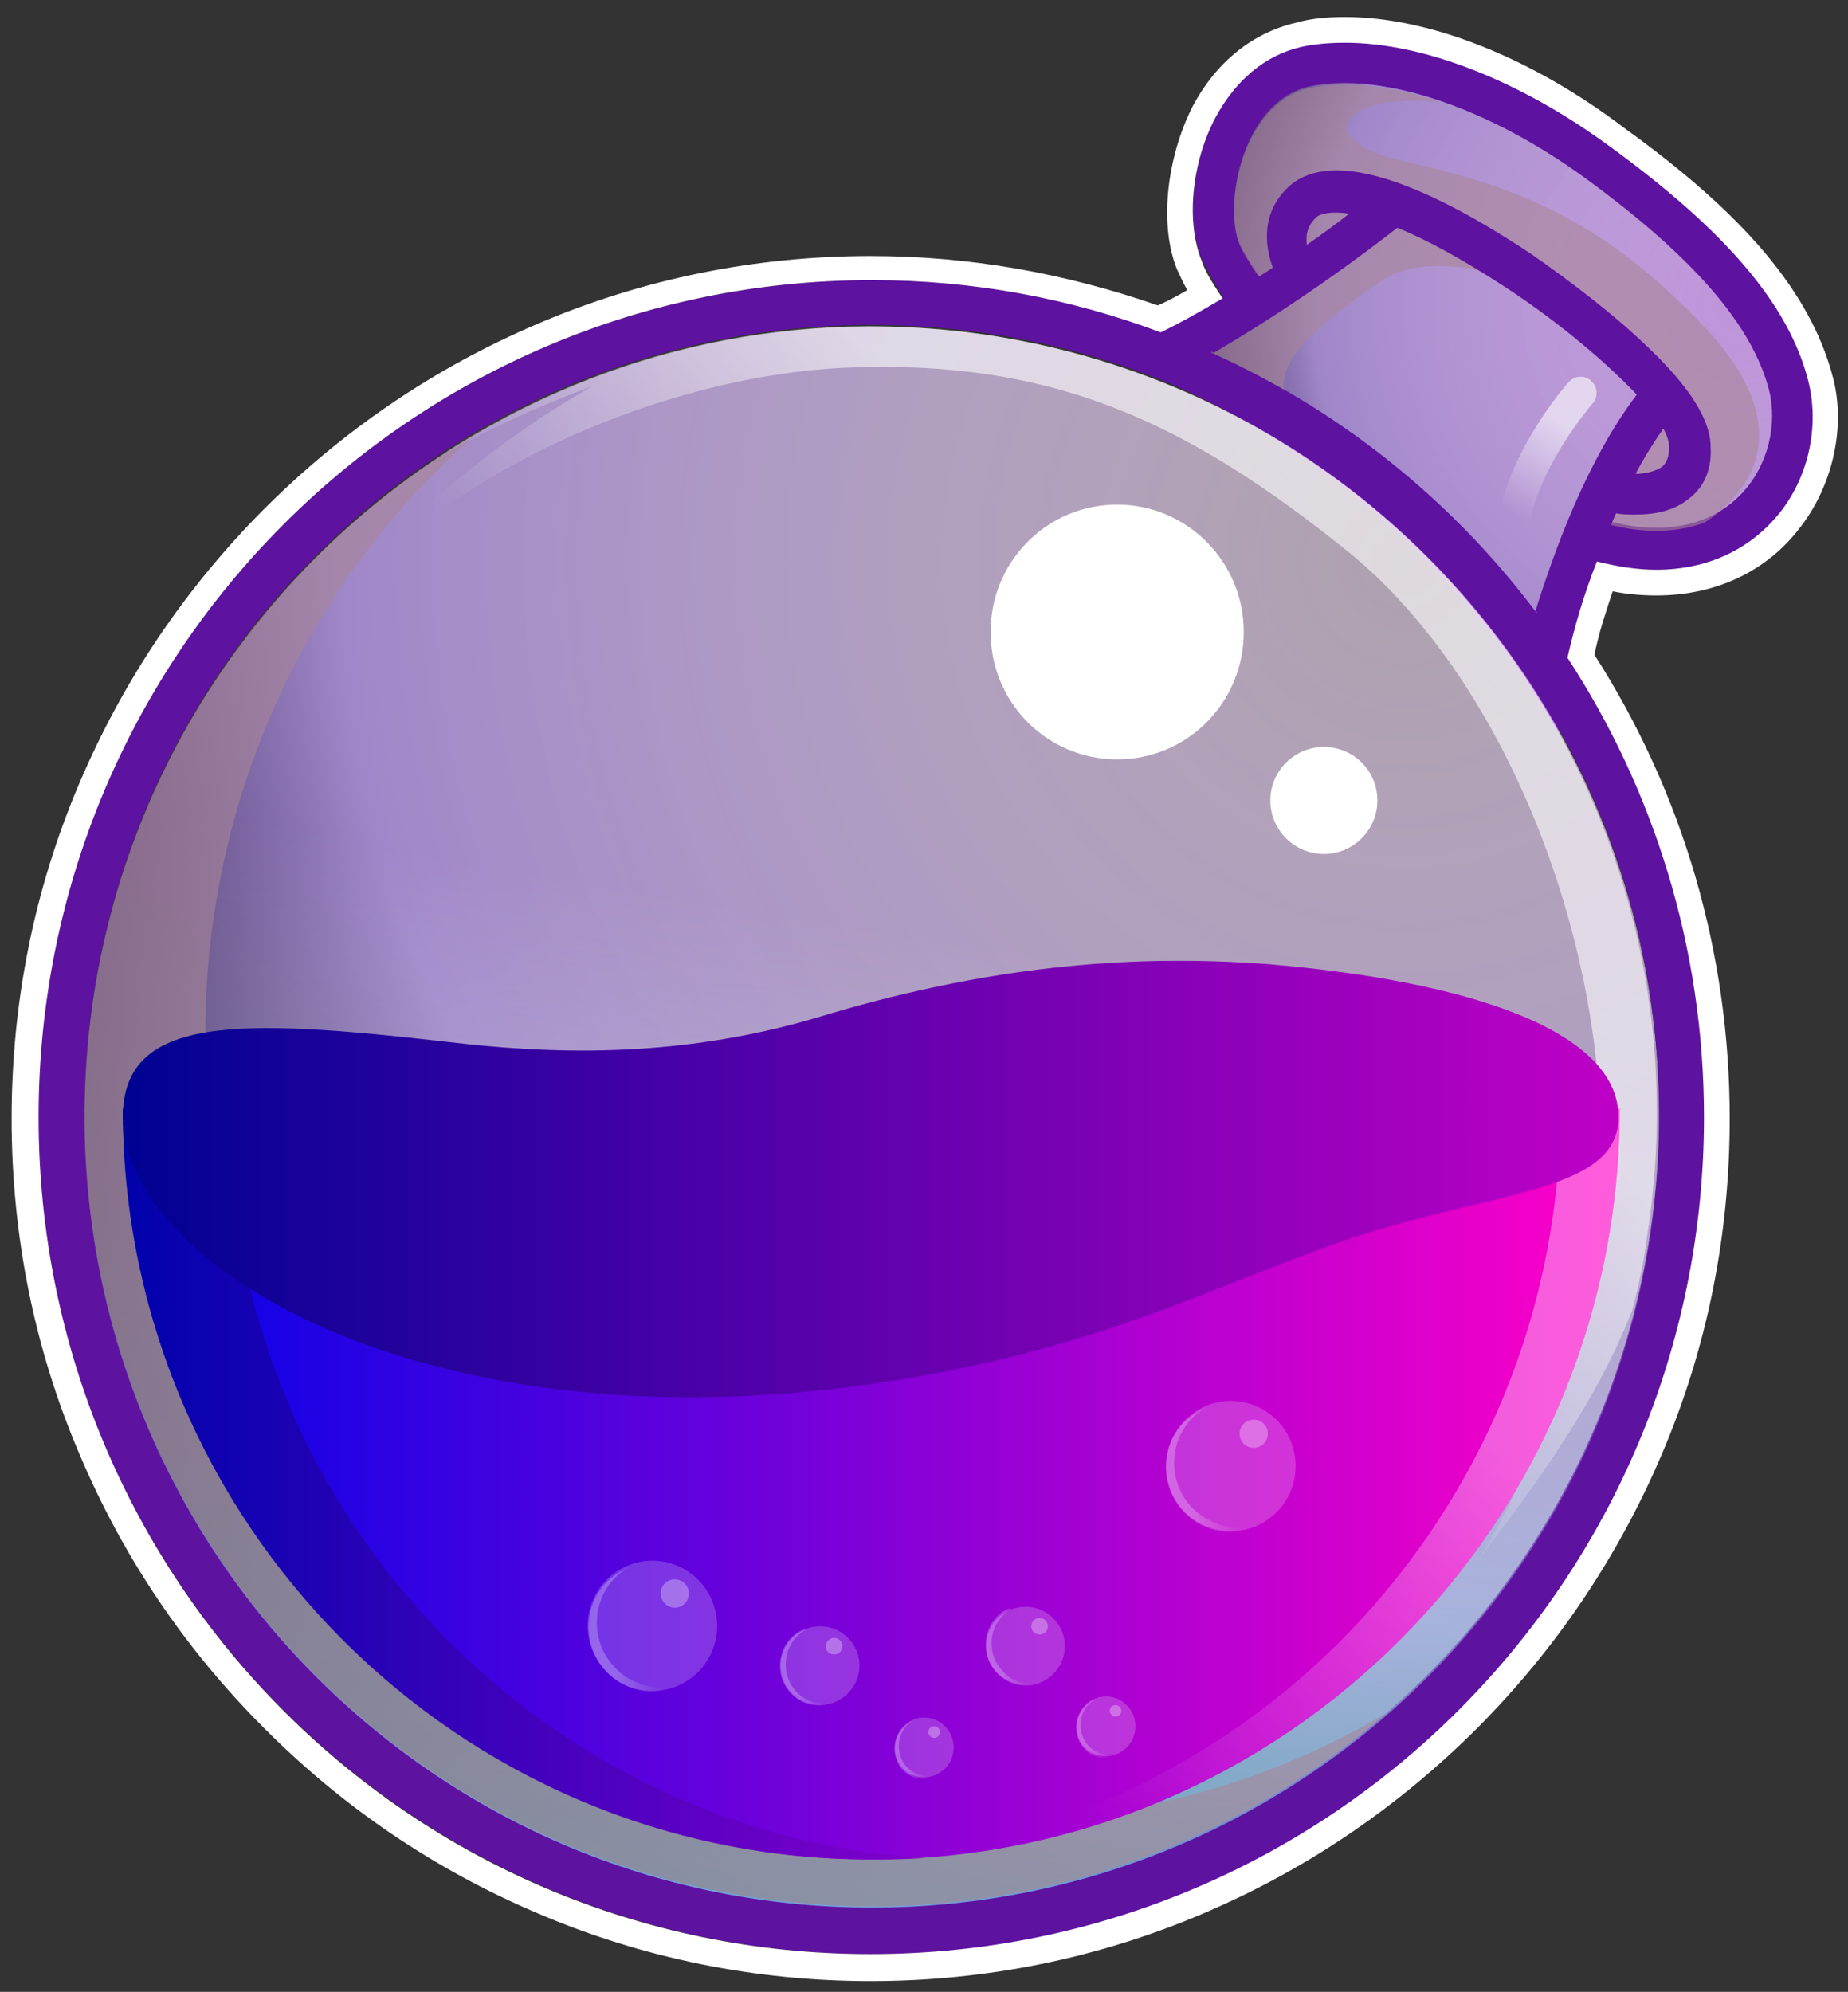
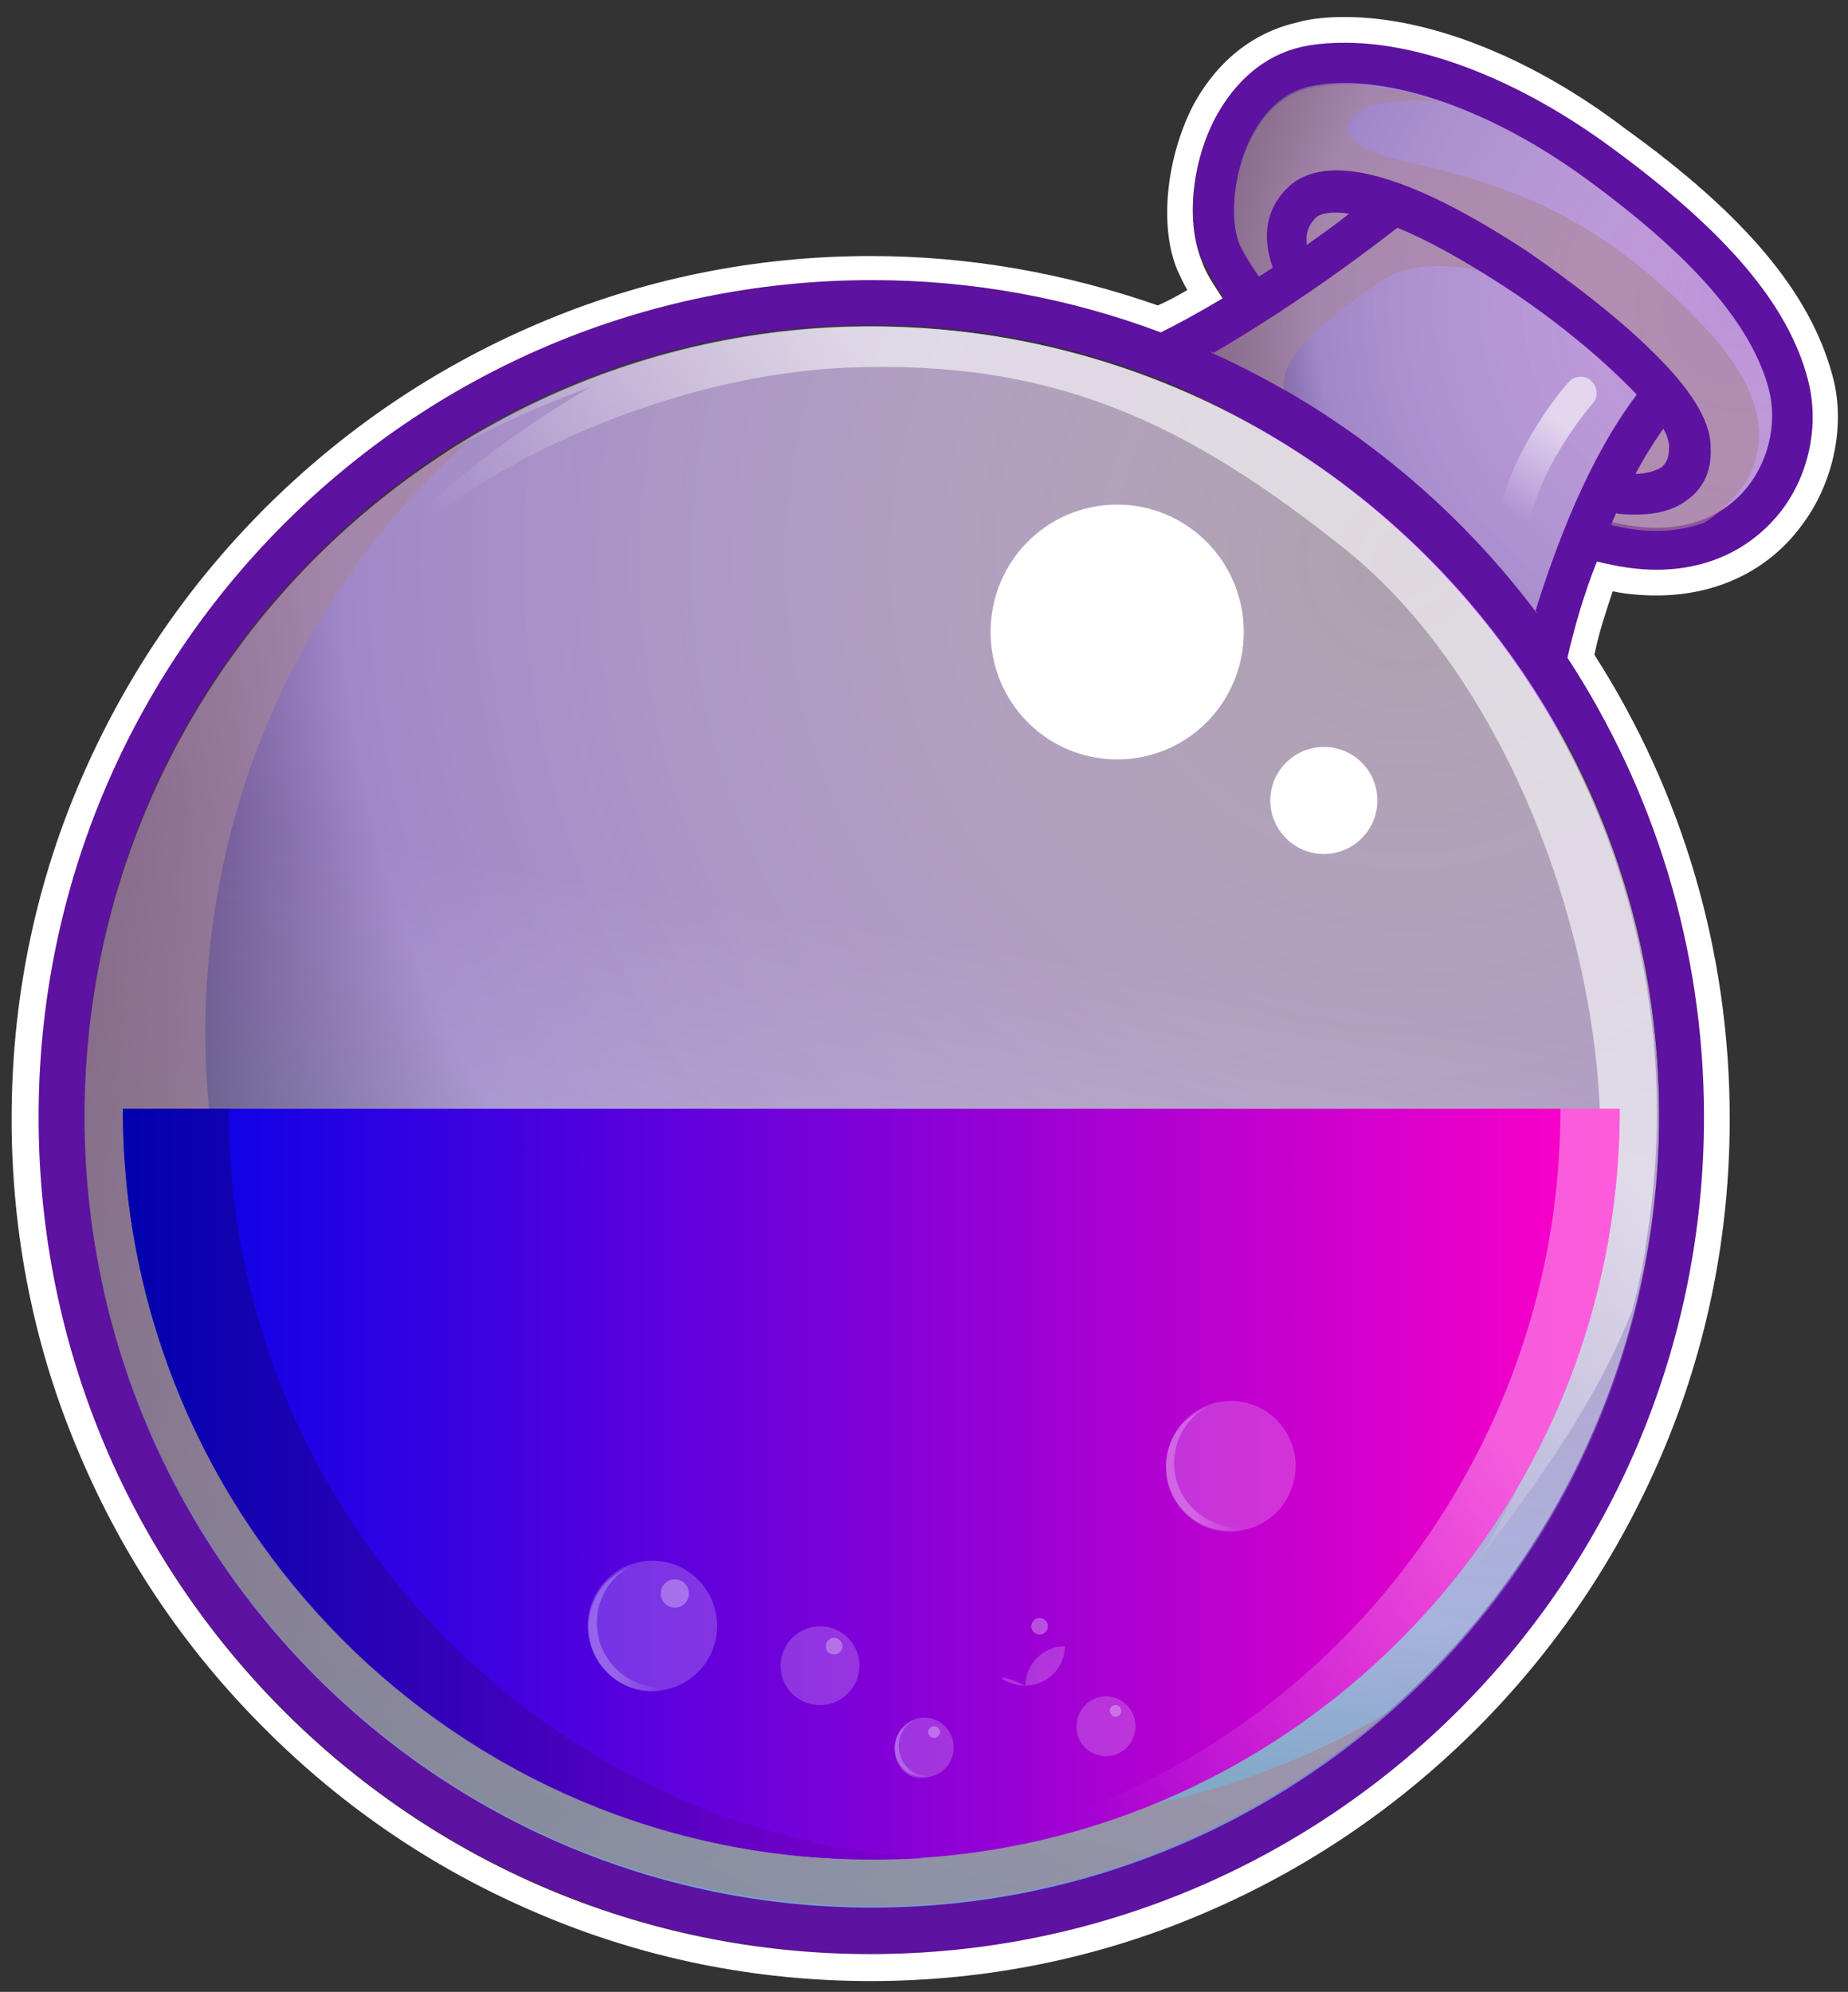
<svg xmlns="http://www.w3.org/2000/svg" version="1.1" id="Layer_1" x="0px" y="0px" viewBox="0 0 445.3 480" style="enable-background:new 0 0 445.3 480;" xml:space="preserve">
  <rect x="0" y="0" width="445.3" height="480" fill="#333333" stroke="none" />
  <style type="text/css">
	.st0{fill:#5E12A0;}
	.st1{fill:url(#SVGID_1_);}
	.st2{fill:url(#SVGID_00000057842478844788882430000011488242317396571785_);}
	.st3{opacity:0.6;fill:#A98698;enable-background:new    ;}
	.st4{opacity:0.6;fill:url(#SVGID_00000122681461319159331290000013782889722384331433_);enable-background:new    ;}
	.st5{opacity:0.6;fill:url(#SVGID_00000079484094875727638190000009829515247922314122_);enable-background:new    ;}
	.st6{fill:url(#SVGID_00000117664388084135984840000002358517429788415890_);}
	.st7{opacity:0.6;}
	.st8{opacity:0.6;fill:url(#SVGID_00000100347582345408929550000009839249370797052853_);enable-background:new    ;}
	.st9{opacity:0.7;}
	.st10{fill:url(#SVGID_00000060002641994234194910000010463457036426708658_);}
	.st11{fill:url(#SVGID_00000054982208281272003350000004360250688956561796_);}
	.st12{fill:#FFFFFF;}
	.st13{fill:url(#SVGID_00000126283046896240657400000014097269703363995534_);}
	.st14{opacity:0.2;fill:#FFFFFF;enable-background:new    ;}
	.st15{opacity:0.4;}
	.st16{opacity:0.6;fill:url(#SVGID_00000056400825370763906140000004534918664849032354_);enable-background:new    ;}
	.st17{opacity:0.3;fill:#FFFFFF;enable-background:new    ;}
	.st18{opacity:0.6;fill:url(#SVGID_00000006676210094366367830000005238807939728171650_);enable-background:new    ;}
	.st19{opacity:0.6;fill:url(#SVGID_00000167354238824325724700000016741692567504898737_);enable-background:new    ;}
	.st20{opacity:0.6;fill:url(#SVGID_00000028296471070825541670000009108908069842537376_);enable-background:new    ;}
	.st21{opacity:0.6;fill:url(#SVGID_00000160168466616629396220000004079932070171411101_);enable-background:new    ;}
	.st22{opacity:0.6;fill:url(#SVGID_00000125594749470579338580000003391711372871250828_);enable-background:new    ;}
</style>
  <path class="st0" d="M435.8,91.4c-4.8-18.1-20-36.1-47.5-56.2c-22.1-16-45.5-25.2-64.1-25.2c-3.7,0-7.1,0.3-10.5,1  c-8.5,1.7-15.9,7.8-20.7,17c-5.8,10.9-7.1,25.6-3.4,34.4c1.4,2.7,3.1,6.1,5.1,9.2c-18,10.9-28.2,14-29.5,14.3  c46.8,15.7,85.8,48.4,110.3,91l0.3-4.1c1-11.6,4.4-24.2,9.2-37.5c4.8,1.4,9.5,2,14.3,2c12.6,0,23.4-5.1,30.2-14.3  C436.1,113.8,438.8,101.9,435.8,91.4z" />
  <radialGradient id="SVGID_1_" cx="-442.715" cy="626.361" r="1" gradientTransform="matrix(151.653 0 0 -152.274 67559.172 95451.383)" gradientUnits="userSpaceOnUse">
    <stop offset="0" style="stop-color:#FFEAFF;stop-opacity:0.6" />
    <stop offset="0.681" style="stop-color:#A087C9" />
    <stop offset="1" style="stop-color:#10002F" />
  </radialGradient>
  <path class="st1" d="M386.9,125.4c30.9,8.5,43.4-15.3,39.4-31.3c-4.1-16-18.7-32.4-43.8-50.8c-25.1-18.4-50.6-25.9-66.8-22.5  c-16.3,3.4-21,28.3-17,37.8c1.7,3.7,5.4,9.2,10.5,15.3c-6.4,4.4-12.6,7.8-17.6,10.9c31.2,14,58.4,35.8,78.7,63  c2.4-9.2,5.8-17.4,8.8-24.5C381.5,124.1,384.2,124.8,386.9,125.4z" />
  <radialGradient id="SVGID_00000077315050273510119220000005599857033350324869_" cx="-442.984" cy="625.468" r="1" gradientTransform="matrix(371.041 0 0 -372.56 164701.016 233162.266)" gradientUnits="userSpaceOnUse">
    <stop offset="0" style="stop-color:#FFEAFF;stop-opacity:0.6" />
    <stop offset="0.681" style="stop-color:#A087C9" />
    <stop offset="1" style="stop-color:#10002F" />
  </radialGradient>
  <path style="fill:url(#SVGID_00000077315050273510119220000005599857033350324869_);" d="M210.1,459.7  c104.8,0,189.7-85.3,189.7-190.5c0-105.2-84.9-190.5-189.7-190.5C105.4,78.8,20.4,164,20.4,269.2  C20.4,374.4,105.4,459.7,210.1,459.7z" />
  <path class="st3" d="M410.7,78.8c-25.8-27.3-47.5-34.4-73.6-40.2c-20.4-4.8-14.9-16.4,9.8-14c-11.9-4.1-23.1-5.1-31.2-3.4  c-16.3,3.4-21,28.3-17,37.8c1.7,3.7,5.4,9.2,10.5,15.3c-9.2,6.1-17,10.6-23.4,14c3.1,1.4,6.8,3.1,11.2,5.5  c11.5,6.1,24.1,16.4,24.1,16.4c-19-16.4-14.9-23.8,11.2-42.2c8.1-5.8,23.1-5.1,37,2c13.9,7.2,30.2,25.2,30.2,25.2l-15.6,30  c1,0.3,2,0.7,3.1,1c9.8,2.7,17.6,2,23.8-0.3C417.8,121.3,436.4,106,410.7,78.8z" />
  <path class="st0" d="M336.7,54.9c6.8,2.7,15.6,7.5,26.5,14.6c12.9,8.5,24.1,18.1,31.2,25.6c-11.9,15.7-19.7,37.1-24.4,52.1  c2.4,3.4,5.1,6.8,7.5,10.2c2.4-8.5,6.4-21.1,11.9-33.7c1.4,0.3,3.1,0.3,4.8,0.3c4.1,0,8.8-0.7,12.6-3.7c2.7-2,5.8-5.8,5.4-12.6  c0-6.5-5.1-14.6-15.6-24.5c-7.5-7.2-17.6-15-27.8-22.1c-29.2-19.4-49.5-24.9-58.7-15.7c-6.1,6.1-5.4,13.6-3.4,19.1  c-10.9,7.2-20,12.3-26.1,15.7c4.1,1.4,7.8,3.1,11.9,4.8C303.1,78.8,318.7,68.9,336.7,54.9z M400.8,103.3c1,1.7,1.4,3.4,1.4,4.4  c0,3.1-1,4.1-1.7,4.8c-1.4,1-4.1,1.7-6.4,1.7C396.1,110.4,398.4,106.7,400.8,103.3z M317,52.5c1-1,3.7-1.7,8.1-1  c-3.4,2.7-6.8,5.1-10.2,7.5C314.6,56.6,315,54.6,317,52.5z" />
  <path class="st0" d="M210.1,67.5c-111,0-200.9,90.3-200.9,201.7s89.9,201.7,200.9,201.7c111,0,200.9-90.3,200.9-201.7  C410.7,157.8,320.7,67.5,210.1,67.5z M210.1,459.3c-104.8,0-189.7-85.2-189.7-190.5c0-105.3,84.8-190.5,189.7-190.5  c104.8,0,189.7,85.2,189.7,190.5C399.5,374.1,314.6,459.3,210.1,459.3z" />
  <linearGradient id="SVGID_00000070078256616305839720000006044104198809512583_" gradientUnits="userSpaceOnUse" x1="179.601" y1="24.945" x2="240.792" y2="400.92" gradientTransform="matrix(1 0 0 -1 0 481.702)">
    <stop offset="0" style="stop-color:#81FFFF" />
    <stop offset="0.62" style="stop-color:#FFFFFF;stop-opacity:0" />
  </linearGradient>
  <path style="opacity:0.6;fill:url(#SVGID_00000070078256616305839720000006044104198809512583_);enable-background:new    ;" d="  M210.1,459.7c104.8,0,189.7-85.3,189.7-190.5c0-105.2-84.9-190.5-189.7-190.5C105.4,78.8,20.4,164,20.4,269.2  C20.4,374.4,105.4,459.7,210.1,459.7z" />
  <path class="st3" d="M208.8,436.2C105.3,419.5,35,321.7,52,217.8c7.5-46,30.5-85.2,63.1-113.5c-47.5,27.6-82.8,75.6-92.3,134.2  C6.2,342.5,76.4,440.2,179.6,456.9c57.7,9.5,113.3-8.5,154.4-44C297.7,434.4,253.6,443.6,208.8,436.2z" />
  <linearGradient id="SVGID_00000030463864530844599670000011680121587874827430_" gradientUnits="userSpaceOnUse" x1="344.006" y1="341.765" x2="186.577" y2="197.908" gradientTransform="matrix(1 0 0 -1 0 481.702)">
    <stop offset="0.289" style="stop-color:#FFFFFF" />
    <stop offset="0.78" style="stop-color:#FFFFFF;stop-opacity:0" />
  </linearGradient>
  <path style="opacity:0.6;fill:url(#SVGID_00000030463864530844599670000011680121587874827430_);enable-background:new    ;" d="  M240.3,81.1c-47.8-7.8-94.3,3.1-132.3,27.3c-0.7,0.7-1.4,1.4-1.4,1.4c14.6-8.9,36-16.7,36-16.7c-55,32-71.9,68.5-71.9,68.5  C92,120,154.8,90.7,204,88.6c49.2-2,81.4,12.6,120.8,44.3c39.4,32,63.1,97.4,60.7,149.2c-2,51.8-29.2,93.7-29.2,93.7  c18.7-24.2,29.9-41.9,37-60c1.4-5.5,2.7-10.9,3.4-16.7C413.7,195.6,343.8,98.2,240.3,81.1z" />
  <linearGradient id="SVGID_00000068666401633425749580000009922905493002590387_" gradientUnits="userSpaceOnUse" x1="29.611" y1="124.081" x2="390.299" y2="124.081" gradientTransform="matrix(1 0 0 -1 0 481.702)">
    <stop offset="0" style="stop-color:#0002E9" />
    <stop offset="0.995" style="stop-color:#FF00C7" />
  </linearGradient>
  <path style="fill:url(#SVGID_00000068666401633425749580000009922905493002590387_);" d="M390.3,267.2  c0,99.8-80.8,180.9-180.2,180.9c-99.4,0-180.5-81.1-180.5-180.9H390.3z" />
  <g class="st7">
    <linearGradient id="SVGID_00000011031679785757693490000002504722011704627625_" gradientUnits="userSpaceOnUse" x1="407.484" y1="198.257" x2="210.537" y2="12.89" gradientTransform="matrix(1 0 0 -1 0 481.702)">
      <stop offset="0.289" style="stop-color:#FFFFFF" />
      <stop offset="0.78" style="stop-color:#FFFFFF;stop-opacity:0" />
    </linearGradient>
    <path style="opacity:0.6;fill:url(#SVGID_00000011031679785757693490000002504722011704627625_);enable-background:new    ;" d="   M376,267.2c0,97.4-76.7,177.2-173,180.9c2.4,0,4.8,0,7.1,0c99.4,0,180.2-81.1,180.2-180.9H376z" />
  </g>
  <g class="st9">
    <linearGradient id="SVGID_00000084510758797717353170000000526987801609830558_" gradientUnits="userSpaceOnUse" x1="29.611" y1="124.081" x2="222.34" y2="124.081" gradientTransform="matrix(1 0 0 -1 0 481.702)">
      <stop offset="0" style="stop-color:#000292" />
      <stop offset="0.995" style="stop-color:#7D00C7" />
    </linearGradient>
    <path style="fill:url(#SVGID_00000084510758797717353170000000526987801609830558_);" d="M55.1,267.2H29.6   c0,99.8,80.8,180.9,180.2,180.9c4.4,0,8.5,0,12.6-0.3C129,441.3,55.1,362.9,55.1,267.2z" />
  </g>
  <linearGradient id="SVGID_00000160891667038429524780000004089157363274680758_" gradientUnits="userSpaceOnUse" x1="30.006" y1="197.575" x2="389.97" y2="197.575" gradientTransform="matrix(1 0 0 -1 0 481.702)">
    <stop offset="0" style="stop-color:#000292" />
    <stop offset="0.995" style="stop-color:#BE00C7" />
  </linearGradient>
-   <path style="fill:url(#SVGID_00000160891667038429524780000004089157363274680758_);" d="M390,269.2c0-20.8-36-32.7-83.8-36.8  c-34.6-2.7-69.6,0.7-109.6,12.9c-34.6,10.2-65.8,8.5-88.6,5.8c-50.6-5.8-78.4-6.5-78.4,18.1c0,35.4,71.9,79.7,179.8,64.4  c54.6-7.8,82.8-23.8,115-34.8C359.4,286.9,390,287.6,390,269.2z" />
  <path class="st12" d="M269.2,183c16.9,0,30.5-13.7,30.5-30.7s-13.7-30.7-30.5-30.7c-16.9,0-30.5,13.7-30.5,30.7S252.3,183,269.2,183  z" />
  <path class="st12" d="M319,205.8c7.1,0,12.9-5.8,12.9-12.9c0-7.2-5.8-12.9-12.9-12.9c-7.1,0-12.9,5.8-12.9,12.9  C306.1,200,311.9,205.8,319,205.8z" />
  <g class="st7">
    <linearGradient id="SVGID_00000163766190004510208830000009299459428259535515_" gradientUnits="userSpaceOnUse" x1="384.271" y1="391.347" x2="358.247" y2="349.229" gradientTransform="matrix(1 0 0 -1 0 481.702)">
      <stop offset="0.289" style="stop-color:#FFFFFF" />
      <stop offset="0.78" style="stop-color:#FFFFFF;stop-opacity:0" />
    </linearGradient>
    <path style="fill:url(#SVGID_00000163766190004510208830000009299459428259535515_);" d="M365.2,128.2c-0.3,0-0.7,0-0.7,0   c-2-0.3-3.4-2.4-3.1-4.8c3.1-15.7,15.9-30.7,16.6-31.3c1.4-1.7,4.1-1.7,5.4-0.3c1.7,1.4,1.7,4.1,0.3,5.5   c-0.3,0.3-12.2,14.3-14.9,27.9C368.6,126.8,366.9,128.2,365.2,128.2z" />
  </g>
  <path class="st12" d="M324.1,10.3c19,0,42.4,9.2,64.1,25.2c27.5,20.1,42.8,37.8,47.5,56.2c2.7,10.6,0.3,22.5-6.4,31.3  c-7.1,9.2-17.6,14.3-30.2,14.3c-4.4,0-9.2-0.7-14.3-2c-3.1,7.8-5.4,15.7-7.1,23.2c20.7,31.7,32.9,69.8,32.9,110.7  c0,111.4-89.9,201.7-200.9,201.7S9.3,380.6,9.3,269.2S99.2,67.5,210.1,67.5c24.4,0,47.8,4.4,69.6,12.6c4.1-2,9.2-4.8,14.9-8.2  c-2-3.1-4.1-6.1-5.1-9.2c-3.7-9.2-2.4-23.5,3.4-34.4c4.8-8.9,11.9-15,20.7-17C316.7,10.6,320.4,10.3,324.1,10.3z M324.1,4.1  c-4.1,0-8.1,0.3-11.9,1.4c-10.2,2.4-19,9.2-24.8,20.1c-6.4,12.6-8.1,29-3.7,39.5c0.7,1.4,1.4,3.1,2.4,4.8c-2.4,1.4-4.8,2.7-7.1,3.7  c-22.4-7.8-45.5-11.9-69.2-11.9c-27.8,0-55,5.5-80.4,16.4c-24.8,10.6-46.8,25.6-65.8,44.6c-19,19.1-33.9,41.2-44.5,66.1  C8.2,214.4,2.8,241.6,2.8,269.6c0,27.9,5.4,55.2,16.3,80.7c10.5,24.9,25.4,47,44.5,66.1c19,19.1,41.1,34.1,65.8,44.6  c25.4,10.9,52.6,16.4,80.4,16.4c27.8,0,55-5.5,80.4-16.4c24.8-10.6,46.8-25.6,65.8-44.6c19-19.1,33.9-41.2,44.5-66.1  c10.9-25.6,16.3-52.8,16.3-80.7c0-39.9-11.2-78.4-32.6-111.8c1-5.1,2.7-10.2,4.4-15.3c3.4,0.7,7.1,1,10.5,1  c14.3,0,26.8-5.8,34.9-16.7c7.8-10.2,10.9-24.5,7.5-36.5c-5.4-19.8-21-38.5-49.9-59.3C368.9,13.7,344.2,4.1,324.1,4.1z" />
  <path class="st14" d="M197.6,410.9c5.2,0,9.5-4.3,9.5-9.5c0-5.3-4.3-9.5-9.5-9.5c-5.2,0-9.5,4.3-9.5,9.5  C188.1,406.7,192.3,410.9,197.6,410.9z" />
  <g class="st15">
    <linearGradient id="SVGID_00000010293552043381613250000012857007920569672879_" gradientUnits="userSpaceOnUse" x1="187.984" y1="79.888" x2="202.34" y2="79.888" gradientTransform="matrix(1 0 0 -1 0 481.702)">
      <stop offset="0.289" style="stop-color:#FFFFFF" />
      <stop offset="0.78" style="stop-color:#FFFFFF;stop-opacity:0" />
    </linearGradient>
-     <path style="opacity:0.6;fill:url(#SVGID_00000010293552043381613250000012857007920569672879_);enable-background:new    ;" d="   M192.1,407.9c-3.7-3.7-3.7-9.9,0-13.6c0.7-0.7,1.4-1,2-1.7c-1.4,0.3-2.4,1-3.4,2c-3.7,3.7-3.7,9.9,0,13.6c3.1,3.1,7.8,3.7,11.5,1.7   C198.9,411.3,194.9,410.6,192.1,407.9z" />
  </g>
  <path class="st17" d="M201,398.7c1.1,0,2-0.9,2-2c0-1.1-0.9-2-2-2c-1.1,0-2,0.9-2,2C198.9,397.8,199.8,398.7,201,398.7z" />
-   <path class="st14" d="M247.1,406.2c5.2,0,9.5-4.3,9.5-9.5c0-5.3-4.3-9.5-9.5-9.5c-5.2,0-9.5,4.3-9.5,9.5  C237.6,401.9,241.9,406.2,247.1,406.2z" />
+   <path class="st14" d="M247.1,406.2c5.2,0,9.5-4.3,9.5-9.5c-5.2,0-9.5,4.3-9.5,9.5  C237.6,401.9,241.9,406.2,247.1,406.2z" />
  <g class="st15">
    <linearGradient id="SVGID_00000127020076092840612140000017719740614833744015_" gradientUnits="userSpaceOnUse" x1="237.48" y1="84.999" x2="251.837" y2="84.999" gradientTransform="matrix(1 0 0 -1 0 481.702)">
      <stop offset="0.289" style="stop-color:#FFFFFF" />
      <stop offset="0.78" style="stop-color:#FFFFFF;stop-opacity:0" />
    </linearGradient>
-     <path style="opacity:0.6;fill:url(#SVGID_00000127020076092840612140000017719740614833744015_);enable-background:new    ;" d="   M241.7,402.8c-3.7-3.7-3.7-9.9,0-13.6c0.7-0.7,1.4-1,2-1.7c-1.4,0.3-2.4,1-3.4,2c-3.7,3.7-3.7,9.9,0,13.6c3.1,3.1,7.8,3.7,11.5,1.7   C248.5,406.5,244.4,405.8,241.7,402.8z" />
  </g>
  <path class="st17" d="M250.5,393.9c1.1,0,2-0.9,2-2c0-1.1-0.9-2-2-2c-1.1,0-2,0.9-2,2C248.5,393,249.4,393.9,250.5,393.9z" />
  <path class="st14" d="M222.7,428.3c3.9,0,7.1-3.2,7.1-7.2c0-4-3.2-7.2-7.1-7.2c-3.9,0-7.1,3.2-7.1,7.2  C215.6,425.1,218.7,428.3,222.7,428.3z" />
  <g class="st15">
    <linearGradient id="SVGID_00000102518758843585127800000007490865451200198550_" gradientUnits="userSpaceOnUse" x1="215.509" y1="60.008" x2="226.287" y2="60.008" gradientTransform="matrix(1 0 0 -1 0 481.702)">
      <stop offset="0.289" style="stop-color:#FFFFFF" />
      <stop offset="0.78" style="stop-color:#FFFFFF;stop-opacity:0" />
    </linearGradient>
    <path style="opacity:0.6;fill:url(#SVGID_00000102518758843585127800000007490865451200198550_);enable-background:new    ;" d="   M218.6,425.9c-2.7-2.7-2.7-7.5,0-10.2c0.3-0.3,1-0.7,1.4-1c-1,0.3-1.7,1-2.4,1.7c-2.7,2.7-2.7,7.5,0,10.2c2.4,2.4,5.8,2.7,8.8,1   C223.7,428.3,220.6,428,218.6,425.9z" />
  </g>
  <path class="st17" d="M225.1,418.8c0.7,0,1.4-0.6,1.4-1.4c0-0.8-0.6-1.4-1.4-1.4c-0.8,0-1.4,0.6-1.4,1.4  C223.7,418.2,224.3,418.8,225.1,418.8z" />
  <path class="st14" d="M266.5,423.2c3.9,0,7.1-3.2,7.1-7.2c0-4-3.2-7.2-7.1-7.2c-3.9,0-7.1,3.2-7.1,7.2  C259.3,420,262.5,423.2,266.5,423.2z" />
  <g class="st15">
    <linearGradient id="SVGID_00000106854127229005505670000002996120597075016081_" gradientUnits="userSpaceOnUse" x1="259.134" y1="65.119" x2="269.912" y2="65.119" gradientTransform="matrix(1 0 0 -1 0 481.702)">
      <stop offset="0.289" style="stop-color:#FFFFFF" />
      <stop offset="0.78" style="stop-color:#FFFFFF;stop-opacity:0" />
    </linearGradient>
-     <path style="opacity:0.6;fill:url(#SVGID_00000106854127229005505670000002996120597075016081_);enable-background:new    ;" d="   M262.4,420.8c-2.7-2.7-2.7-7.5,0-10.2c0.3-0.3,1-0.7,1.4-1c-1,0.3-1.7,1-2.4,1.7c-2.7,2.7-2.7,7.5,0,10.2c2.4,2.4,5.8,2.7,8.8,1   C267.5,423.2,264.4,422.9,262.4,420.8z" />
  </g>
  <path class="st17" d="M268.8,413.7c0.7,0,1.4-0.6,1.4-1.4c0-0.8-0.6-1.4-1.4-1.4c-0.8,0-1.4,0.6-1.4,1.4  C267.5,413.1,268.1,413.7,268.8,413.7z" />
  <path class="st14" d="M157.2,407.5c8.6,0,15.6-7,15.6-15.7c0-8.7-7-15.7-15.6-15.7c-8.6,0-15.6,7-15.6,15.7  C141.6,400.5,148.6,407.5,157.2,407.5z" />
  <g class="st15">
    <linearGradient id="SVGID_00000170264941669625164620000003615263677003318437_" gradientUnits="userSpaceOnUse" x1="141.597" y1="89.055" x2="165.042" y2="89.055" gradientTransform="matrix(1 0 0 -1 0 481.702)">
      <stop offset="0.289" style="stop-color:#FFFFFF" />
      <stop offset="0.78" style="stop-color:#FFFFFF;stop-opacity:0" />
    </linearGradient>
    <path style="opacity:0.6;fill:url(#SVGID_00000170264941669625164620000003615263677003318437_);enable-background:new    ;" d="   M148.4,402.1c-6.1-6.1-6.1-16,0-22.1c1-1,2-1.7,3.4-2.4c-2,0.7-3.7,2-5.4,3.4c-6.1,6.1-6.1,16,0,22.1c5.1,5.1,12.9,6.1,19,2.4   C159.6,407.9,152.8,406.5,148.4,402.1z" />
  </g>
  <path class="st17" d="M162.6,387.4c1.9,0,3.4-1.5,3.4-3.4c0-1.9-1.5-3.4-3.4-3.4c-1.9,0-3.4,1.5-3.4,3.4  C159.2,385.9,160.7,387.4,162.6,387.4z" />
  <path class="st14" d="M296.6,369c8.6,0,15.6-7,15.6-15.7s-7-15.7-15.6-15.7c-8.6,0-15.6,7-15.6,15.7S288,369,296.6,369z" />
  <g class="st15">
    <linearGradient id="SVGID_00000129915874441402841620000010927646064345356946_" gradientUnits="userSpaceOnUse" x1="280.846" y1="127.553" x2="304.29" y2="127.553" gradientTransform="matrix(1 0 0 -1 0 481.702)">
      <stop offset="0.289" style="stop-color:#FFFFFF" />
      <stop offset="0.78" style="stop-color:#FFFFFF;stop-opacity:0" />
    </linearGradient>
    <path style="opacity:0.6;fill:url(#SVGID_00000129915874441402841620000010927646064345356946_);enable-background:new    ;" d="   M287.5,363.6c-6.1-6.1-6.1-16,0-22.1c1-1,2-1.7,3.4-2.4c-2,0.7-3.7,2-5.4,3.4c-6.1,6.1-6.1,16,0,22.1c5.1,5.1,12.9,6.1,19,2.4   C298.7,369.4,292.2,368,287.5,363.6z" />
  </g>
-   <path class="st17" d="M302.1,348.9c1.9,0,3.4-1.5,3.4-3.4c0-1.9-1.5-3.4-3.4-3.4c-1.9,0-3.4,1.5-3.4,3.4  C298.7,347.4,300.2,348.9,302.1,348.9z" />
</svg>